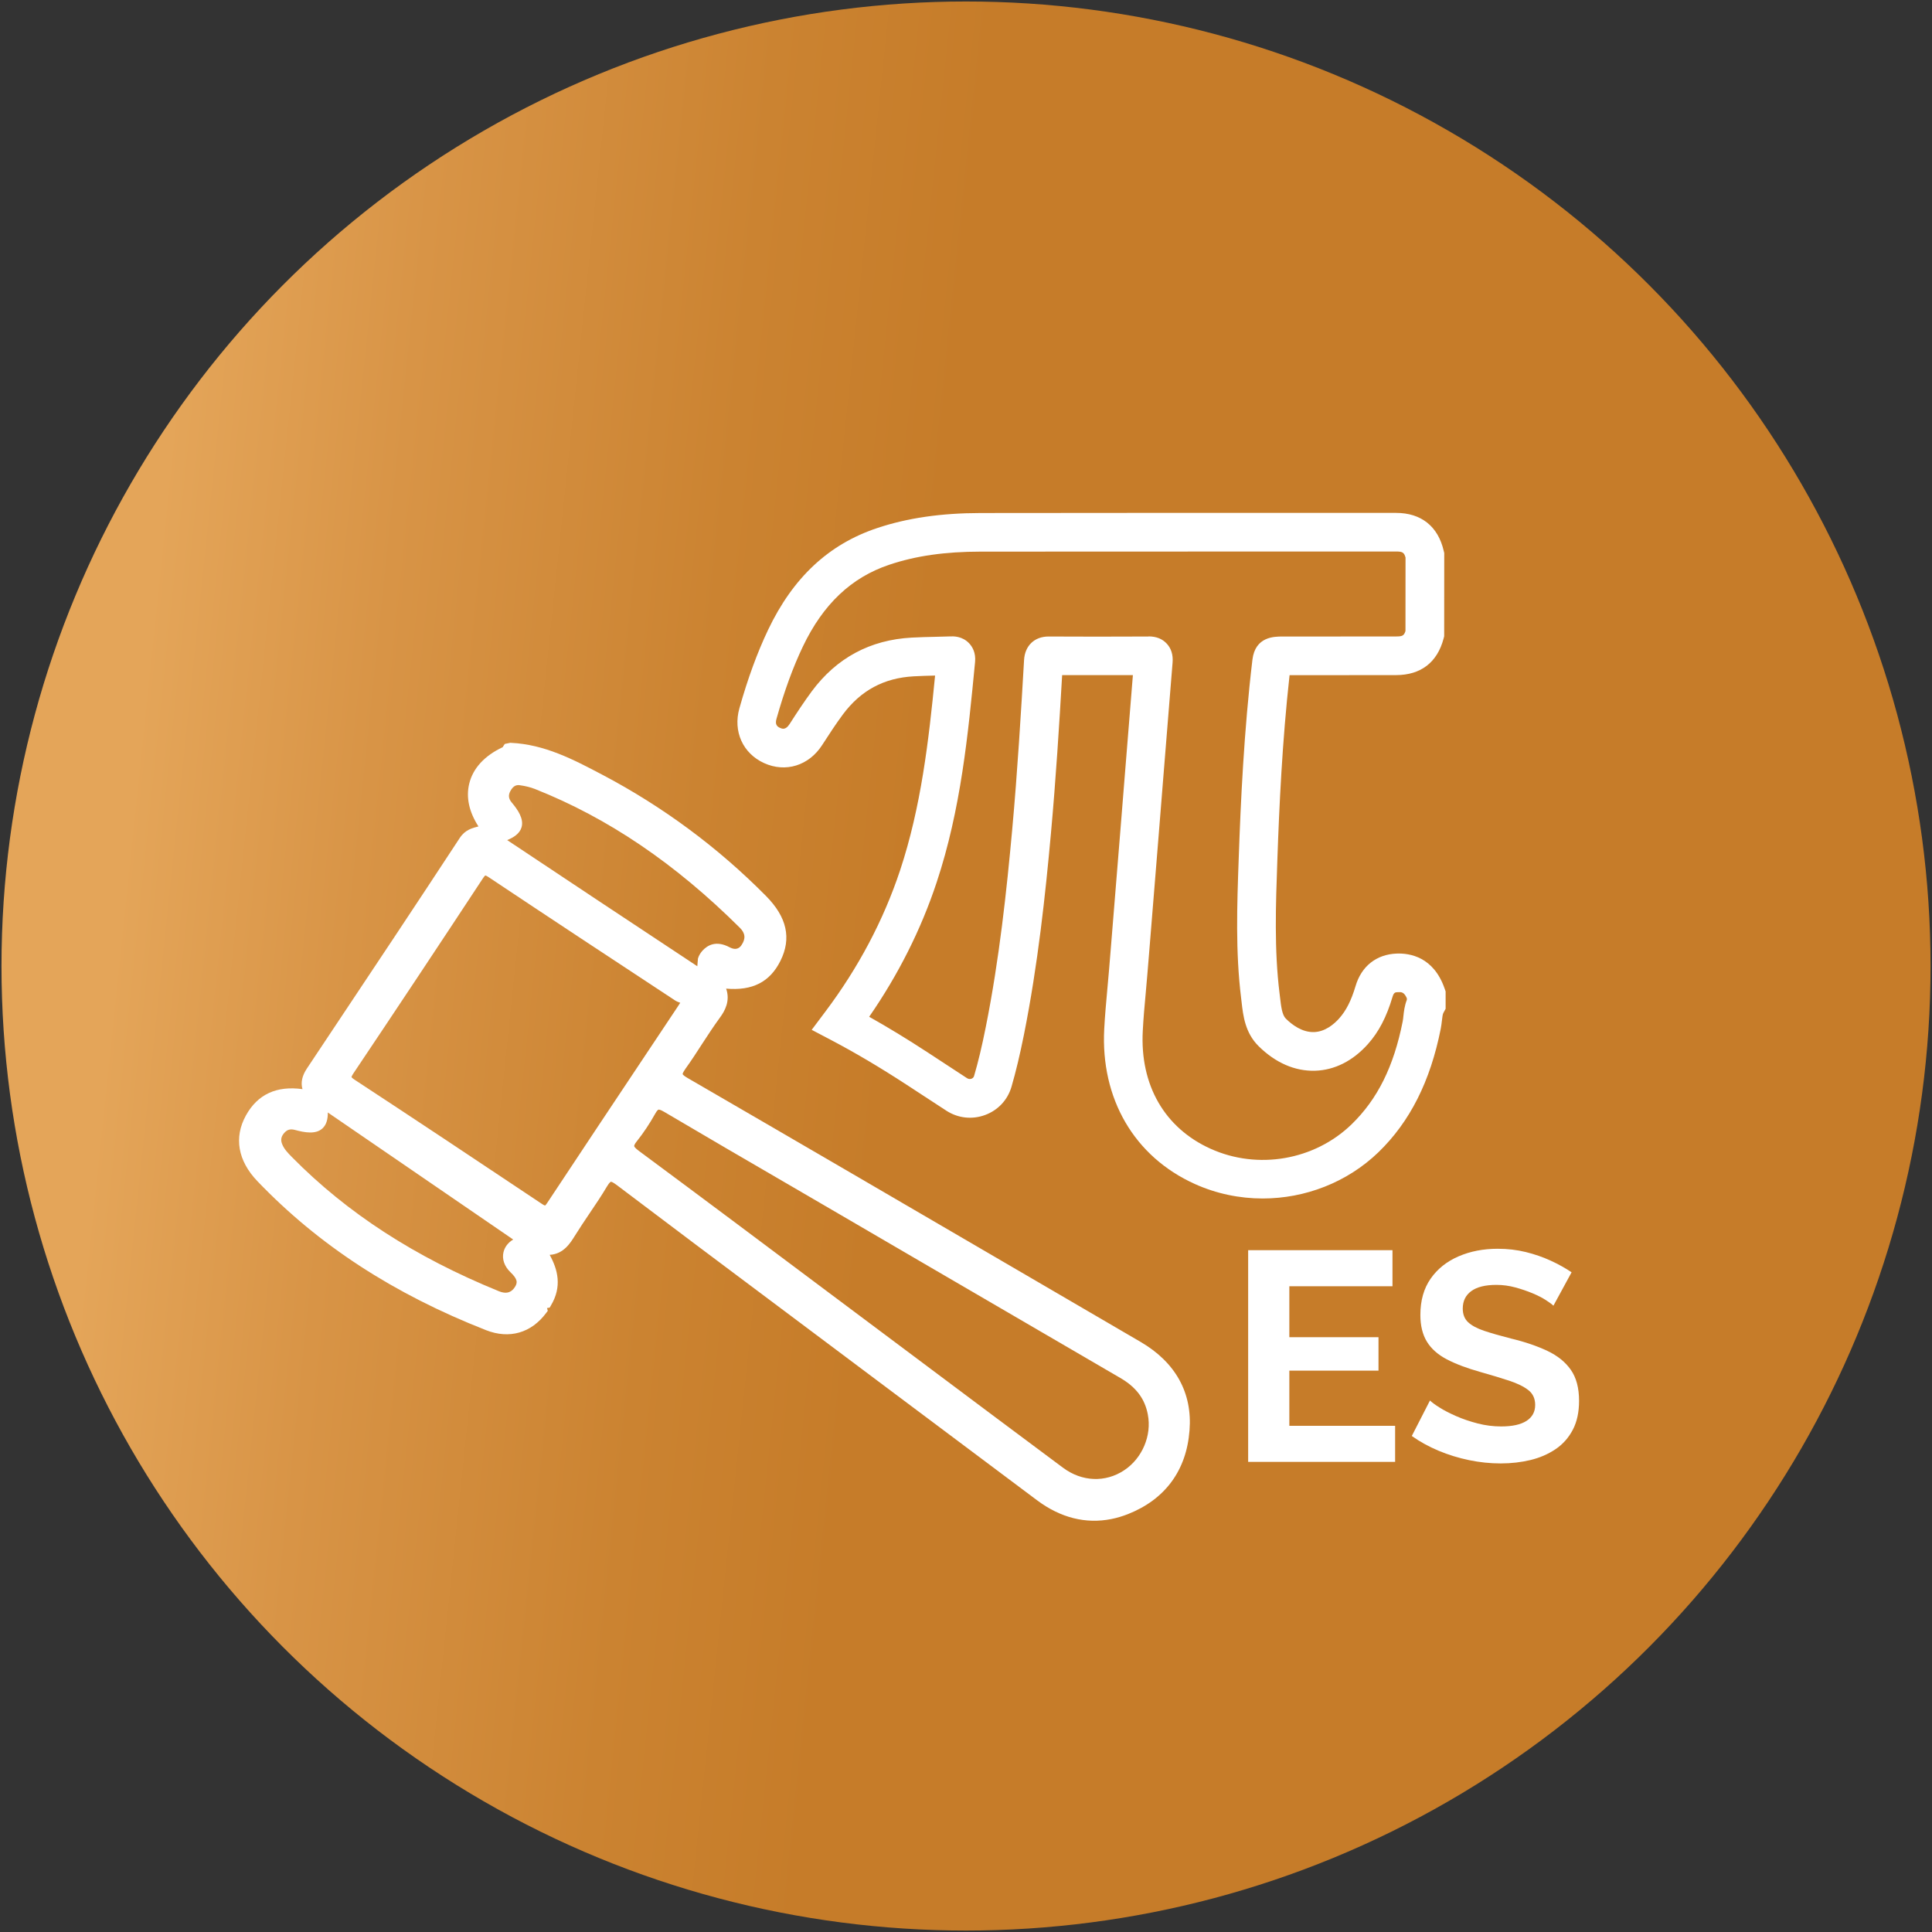
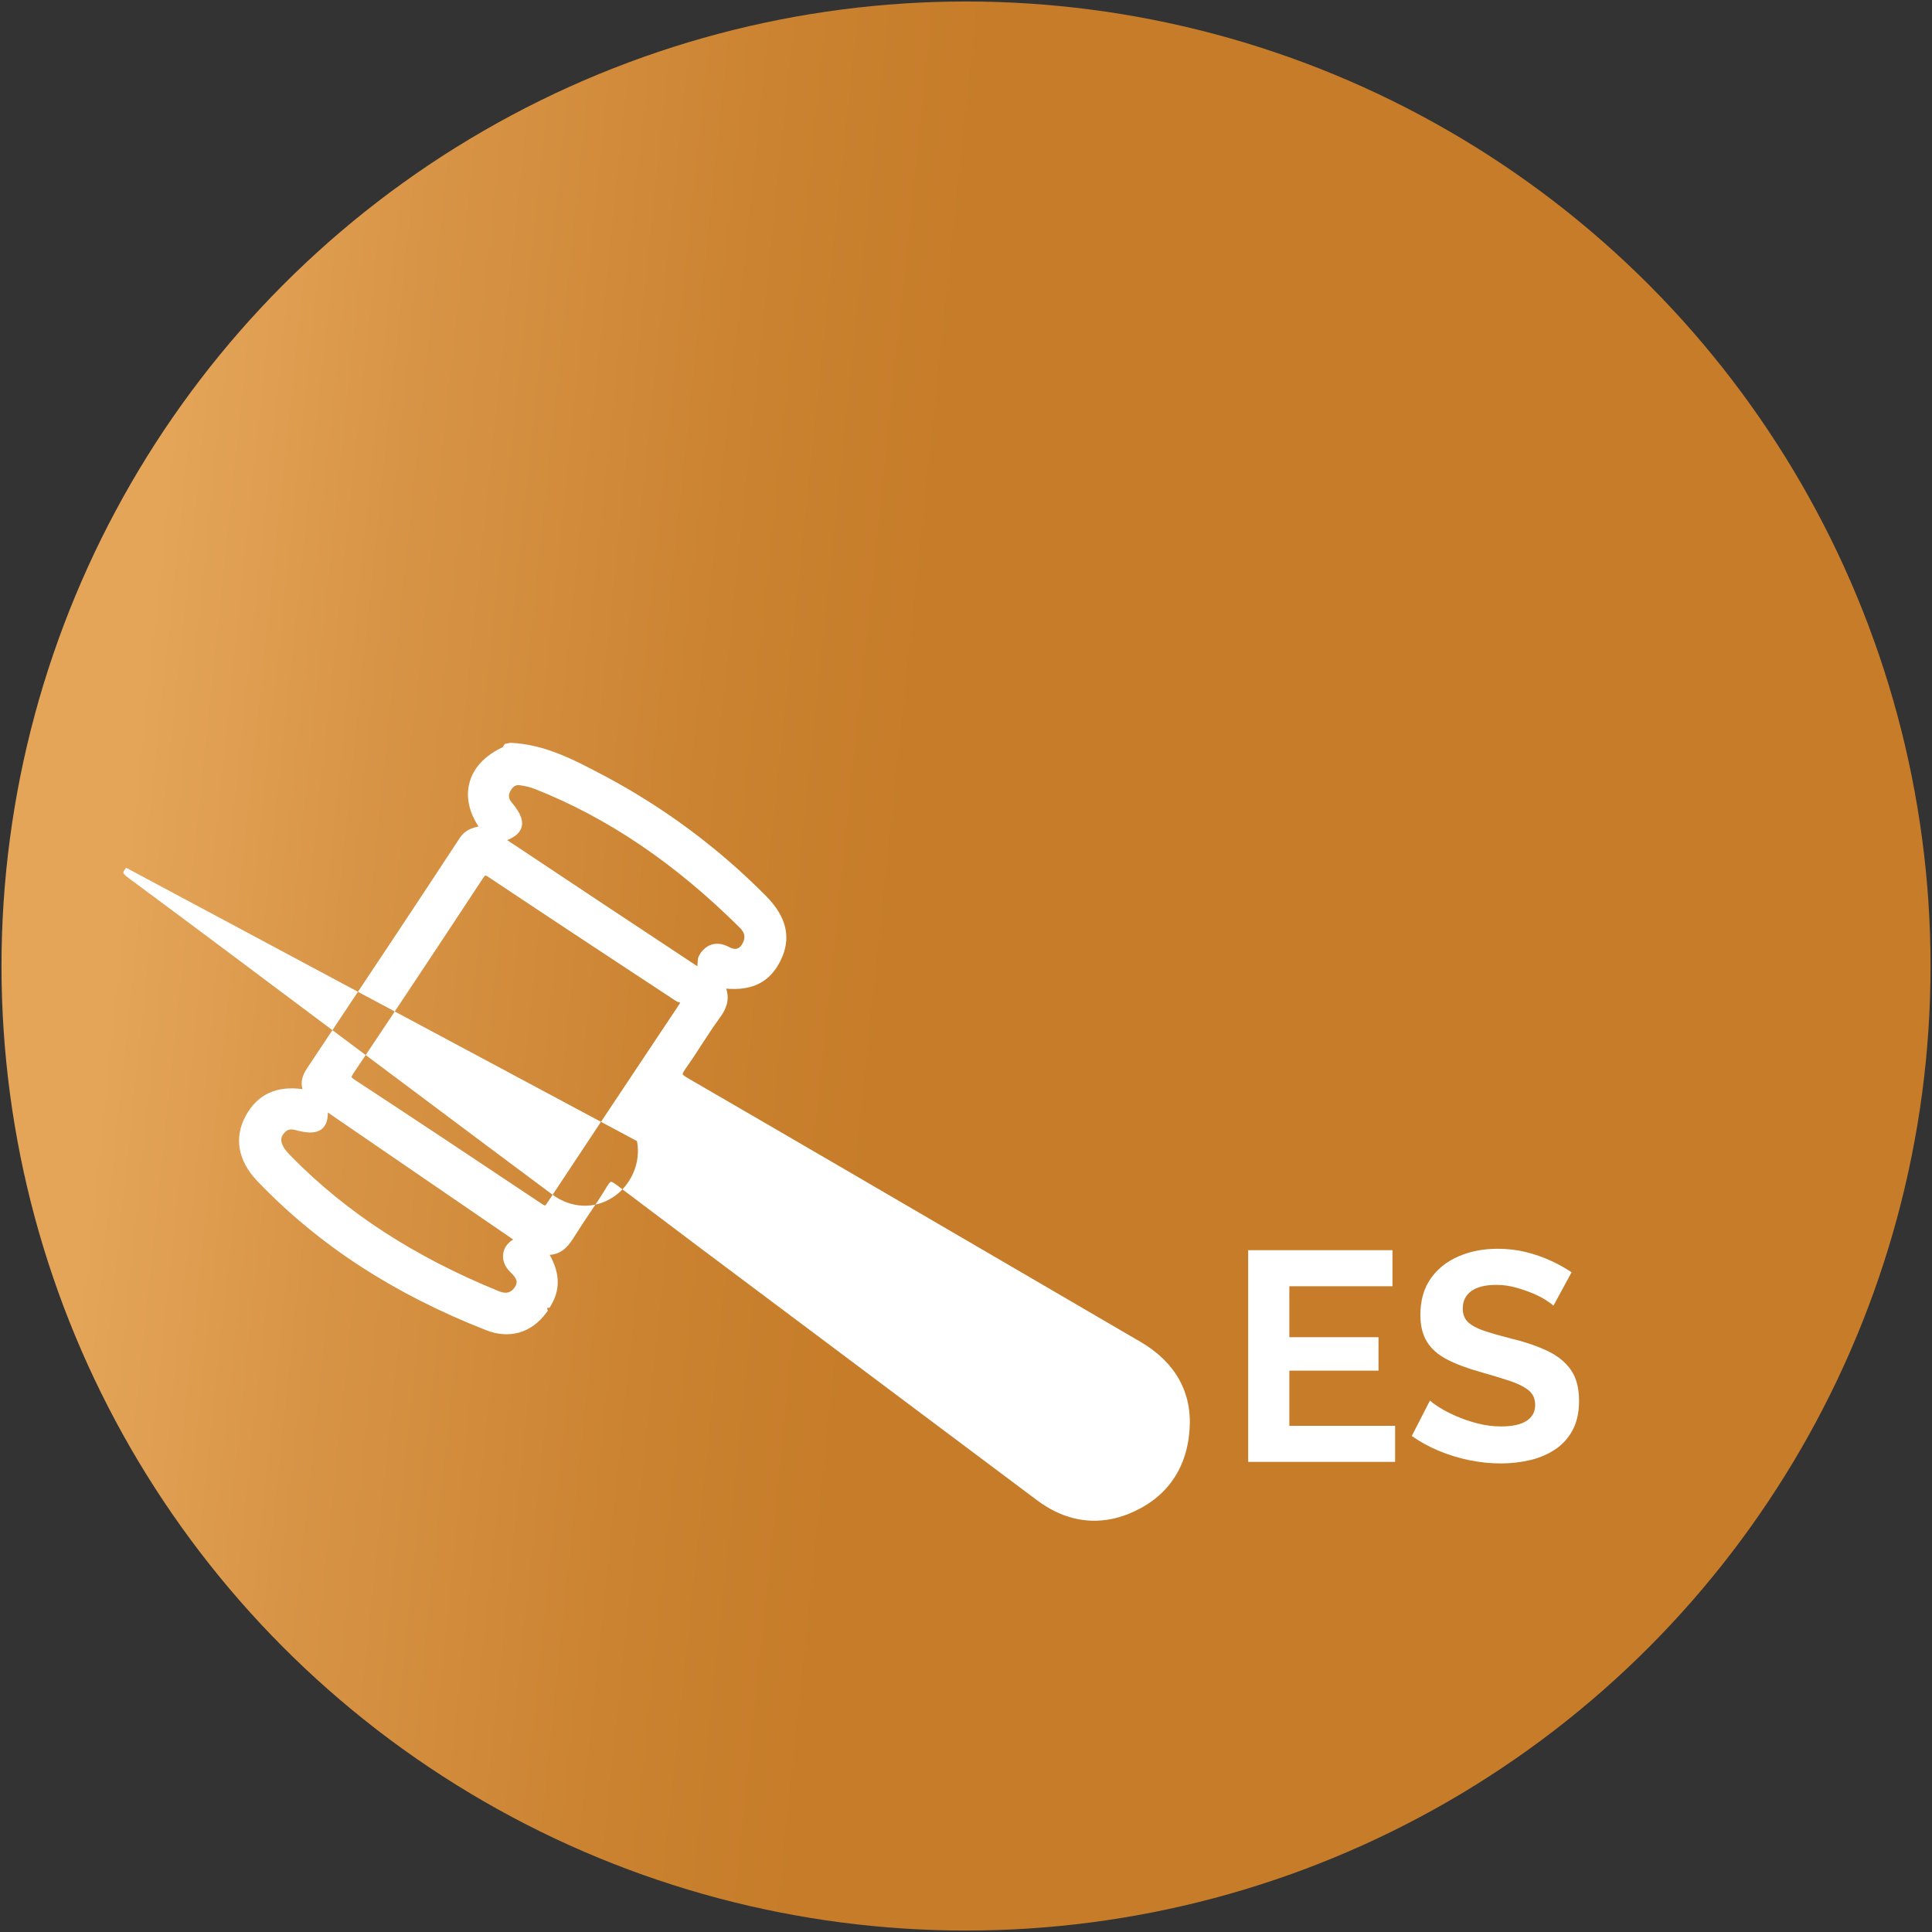
<svg xmlns="http://www.w3.org/2000/svg" xmlns:ns1="http://sodipodi.sourceforge.net/DTD/sodipodi-0.dtd" xmlns:ns2="http://www.inkscape.org/namespaces/inkscape" id="Capa_1" data-name="Capa 1" viewBox="0 0 44.001 44.001" version="1.1" ns1:docname="Intake-Retainers_es.svg" width="11.642mm" height="11.642mm" ns2:version="1.1.2 (0a00cf5339, 2022-02-04)">
  <rect x="0" y="0" width="44.001" height="44.001" fill="#333333" stroke="none" />
  <ns1:namedview id="namedview24" pagecolor="#ffffff" bordercolor="#666666" borderopacity="1.0" ns2:pageshadow="2" ns2:pageopacity="0.0" ns2:pagecheckerboard="0" showgrid="false" units="mm" ns2:zoom="13.473095" ns2:cx="23.862372" ns2:cy="23.305707" ns2:window-width="1920" ns2:window-height="999" ns2:window-x="0" ns2:window-y="27" ns2:window-maximized="1" ns2:current-layer="g1468" ns2:document-units="mm" />
  <defs id="defs9">
    <style id="style2">.cls-1{fill:url(#Degradado_sin_nombre_4);}.cls-2,.cls-3{fill:#fff;}.cls-3{font-size:45.64px;font-family:MyriadPro-Bold, Myriad Pro;font-weight:700;}</style>
    <linearGradient id="Degradado_sin_nombre_4" x1="29.9" y1="153.58" x2="269.3" y2="153.58" gradientUnits="userSpaceOnUse">
      <stop offset="0" stop-color="#e4b15e" id="stop4" />
      <stop offset="1" stop-color="#c7871e" id="stop6" />
    </linearGradient>
    <linearGradient id="SVGID_1_" gradientUnits="userSpaceOnUse" x1="103.324" y1="226.879" x2="250.844" y2="258.266" gradientTransform="matrix(0.131,0,0,0.131,-15.318,-14.628)">
      <stop offset="0" style="stop-color:#E4A559" id="stop4-3" />
      <stop offset="0.303" style="stop-color:#D89446" id="stop6-5" />
      <stop offset="0.723" style="stop-color:#CB8331" id="stop8" />
      <stop offset="1" style="stop-color:#C67C29" id="stop10" />
    </linearGradient>
    <linearGradient id="SVGID_1_-6" gradientUnits="userSpaceOnUse" x1="116.542" y1="243.67" x2="251.507" y2="257.794" gradientTransform="matrix(0.131,0,0,0.131,-9.114,-14.08)">
      <stop offset="0" style="stop-color:#E4A559" id="stop4-2" />
      <stop offset="0.303" style="stop-color:#D89446" id="stop6-9" />
      <stop offset="0.723" style="stop-color:#CB8331" id="stop8-1" />
      <stop offset="1" style="stop-color:#C67C29" id="stop10-2" />
    </linearGradient>
  </defs>
  <title id="title11">Intake &amp;amp; Retainers</title>
  <g id="g17" transform="matrix(0.131,0,0,0.131,-15.318,-14.628)" />
  <g id="g1468" transform="translate(-3.389,2.26)">
    <circle class="st0" cx="25.39" cy="19.741" r="21.967" id="circle13" style="fill:url(#SVGID_1_-6);stroke-width:0.131" />
    <g id="g17-7" transform="matrix(0.131,0,0,0.131,-9.114,-14.08)" style="fill:#ffffff">
-       <path class="st2" d="m 314.97,298.59 c -4.01,0 -8.03,-0.82 -11.8,-2.52 -10.52,-4.74 -16.41,-14.83 -15.75,-27 0.12,-2.28 0.33,-4.57 0.53,-6.78 0.1,-1.09 0.2,-2.19 0.29,-3.28 l 0.28,-3.39 c 0.57,-6.94 1.14,-13.88 1.69,-20.82 l 0.8,-9.97 c 0.46,-5.74 0.92,-11.49 1.39,-17.23 -4.33,0.01 -8.39,0.01 -12.3,0 -0.49,8.49 -1.09,18.09 -1.95,27.54 -0.95,10.48 -2.26,22.83 -4.69,34.97 -0.72,3.58 -1.41,6.46 -2.17,9.07 -0.67,2.28 -2.33,4.06 -4.57,4.89 -2.26,0.84 -4.71,0.57 -6.73,-0.73 -1.37,-0.88 -2.73,-1.78 -4.09,-2.67 -0.94,-0.62 -1.88,-1.23 -2.83,-1.85 -4.65,-3.03 -8.91,-5.55 -13.01,-7.71 l -3.5,-1.84 2.37,-3.16 c 5.74,-7.63 10.11,-15.89 12.99,-24.55 3.66,-11.03 4.99,-22.6 6.09,-33.88 -1.27,0.03 -2.48,0.06 -3.7,0.13 -5.19,0.28 -9.22,2.45 -12.33,6.63 -1.23,1.66 -2.36,3.4 -3.61,5.33 -2.3,3.57 -6.36,4.83 -10.1,3.12 -3.69,-1.69 -5.41,-5.51 -4.28,-9.52 1.47,-5.22 3.11,-9.69 4.99,-13.64 4.33,-9.09 10.53,-14.88 18.95,-17.69 5.25,-1.76 11.14,-2.61 18.01,-2.62 18.39,-0.03 36.77,-0.02 55.16,-0.02 h 17.07 c 4.35,0 7.29,2.34 8.27,6.6 l 0.09,0.37 -0.01,14.48 -0.11,0.42 c -1.1,4.13 -3.95,6.32 -8.25,6.33 -4.65,0.01 -9.3,0.01 -13.95,0.01 h -4.57 c -1.28,11.51 -1.8,22.96 -2.11,31.78 l -0.02,0.54 c -0.27,7.59 -0.55,15.45 0.39,23.01 l 0.09,0.74 c 0.18,1.53 0.34,2.98 1,3.64 1.11,1.1 2.86,2.4 4.9,2.34 1.9,-0.06 3.43,-1.32 4.37,-2.37 1.22,-1.37 2.1,-3.1 2.85,-5.62 1.02,-3.46 3.62,-5.52 7.14,-5.66 v 0 c 2.3,-0.09 6.42,0.58 8.33,6.04 l 0.19,0.54 v 3.02 l -0.4,0.74 c -0.12,0.22 -0.18,0.77 -0.24,1.29 -0.05,0.43 -0.11,0.93 -0.21,1.45 -1.81,9.13 -5.35,16.15 -10.82,21.45 -5.45,5.26 -12.76,8.05 -20.13,8.05 z m -19.84,-97.72 c 1.33,0 2.39,0.42 3.16,1.26 0.78,0.84 1.12,1.95 1.01,3.29 -0.55,6.65 -1.08,13.3 -1.61,19.94 l -0.8,9.98 c -0.56,6.94 -1.13,13.88 -1.69,20.83 l -0.28,3.39 c -0.09,1.11 -0.19,2.23 -0.29,3.34 -0.2,2.15 -0.4,4.38 -0.51,6.54 -0.51,9.43 3.79,16.9 11.8,20.51 8.21,3.7 18.05,1.99 24.49,-4.24 4.52,-4.38 7.35,-10.07 8.9,-17.92 0.06,-0.3 0.09,-0.6 0.12,-0.91 0.09,-0.82 0.2,-1.8 0.6,-2.83 v -0.27 c -0.49,-1.11 -0.96,-1.09 -1.54,-1.06 -0.48,0.02 -0.72,0.03 -0.96,0.84 -1.03,3.48 -2.39,6.09 -4.29,8.21 -2.61,2.91 -5.78,4.51 -9.17,4.61 -3.5,0.1 -6.89,-1.38 -9.82,-4.28 -2.34,-2.32 -2.68,-5.28 -2.95,-7.65 l -0.08,-0.68 c -1,-8.09 -0.71,-16.22 -0.43,-24.07 l 0.02,-0.54 c 0.33,-9.45 0.9,-21.89 2.37,-34.23 0.48,-4.04 3.8,-4.04 5.22,-4.04 h 5.81 c 4.64,0 9.29,0 13.93,-0.01 1.1,0 1.39,-0.12 1.65,-0.95 l 0.01,-12.77 c -0.25,-0.9 -0.54,-1.05 -1.64,-1.05 h -17.07 c -18.38,0 -36.77,0 -55.15,0.02 -6.23,0.01 -11.28,0.73 -15.89,2.28 -6.6,2.21 -11.51,6.86 -15.02,14.21 -1.72,3.6 -3.22,7.72 -4.59,12.57 -0.29,1.01 0.12,1.36 0.61,1.58 0.34,0.15 0.96,0.44 1.66,-0.65 1.31,-2.04 2.51,-3.87 3.86,-5.7 4.31,-5.81 10.15,-8.95 17.36,-9.34 1.4,-0.08 2.81,-0.11 4.17,-0.14 0.85,-0.02 1.71,-0.04 2.56,-0.07 0.51,-0.02 2.07,-0.08 3.28,1.21 0.55,0.59 1.18,1.63 1.02,3.25 -1.21,12.59 -2.46,25.61 -6.69,38.34 -2.71,8.17 -6.65,16 -11.72,23.33 3.23,1.81 6.58,3.85 10.15,6.18 0.95,0.62 1.89,1.24 2.84,1.86 1.35,0.88 2.7,1.77 4.05,2.65 0.3,0.19 0.59,0.13 0.74,0.08 0.16,-0.06 0.38,-0.19 0.46,-0.48 0.71,-2.42 1.36,-5.12 2.03,-8.49 2.37,-11.82 3.65,-23.95 4.59,-34.26 0.93,-10.21 1.55,-20.62 2.07,-29.57 0.14,-2.48 1.81,-4.08 4.25,-4.08 0.01,0 0.02,0 0.03,0 5.42,0.03 11.09,0.03 17.33,0 0.03,-0.02 0.04,-0.02 0.04,-0.02 z" id="path15" style="fill:#ffffff" />
-     </g>
+       </g>
    <g id="g23" transform="matrix(0.131,0,0,0.131,-9.114,-14.08)" style="fill:#ffffff">
      <path class="st2" d="m 337.99,338.11 v 6.27 h -25.55 v -36.8 h 25.09 v 6.27 H 319.6 v 8.86 h 15.5 v 5.81 h -15.5 v 9.59 z" id="path19" style="fill:#ffffff" />
      <path class="st2" d="m 365.51,317.23 c -0.24,-0.24 -0.68,-0.57 -1.32,-0.98 -0.64,-0.41 -1.42,-0.81 -2.33,-1.19 -0.92,-0.38 -1.91,-0.72 -2.98,-1.01 -1.07,-0.29 -2.16,-0.44 -3.27,-0.44 -1.94,0 -3.4,0.36 -4.38,1.08 -0.99,0.72 -1.48,1.74 -1.48,3.04 0,1 0.31,1.79 0.93,2.37 0.62,0.58 1.55,1.08 2.8,1.5 1.25,0.42 2.8,0.86 4.67,1.34 2.42,0.58 4.52,1.3 6.3,2.14 1.78,0.84 3.14,1.94 4.09,3.3 0.95,1.36 1.43,3.15 1.43,5.39 0,1.96 -0.36,3.64 -1.09,5.03 -0.73,1.39 -1.73,2.52 -3.01,3.38 -1.28,0.86 -2.73,1.49 -4.35,1.88 -1.62,0.39 -3.35,0.59 -5.18,0.59 -1.83,0 -3.66,-0.19 -5.49,-0.57 -1.83,-0.38 -3.59,-0.92 -5.29,-1.63 -1.69,-0.71 -3.25,-1.56 -4.67,-2.57 l 3.16,-6.17 c 0.31,0.31 0.86,0.72 1.66,1.22 0.79,0.5 1.76,1 2.9,1.5 1.14,0.5 2.38,0.92 3.73,1.27 1.35,0.35 2.71,0.52 4.09,0.52 1.94,0 3.4,-0.32 4.41,-0.97 1,-0.65 1.5,-1.57 1.5,-2.77 0,-1.1 -0.4,-1.96 -1.19,-2.58 -0.8,-0.62 -1.9,-1.16 -3.32,-1.63 -1.42,-0.47 -3.09,-0.97 -5.03,-1.52 -2.32,-0.65 -4.25,-1.38 -5.81,-2.19 -1.55,-0.81 -2.71,-1.83 -3.47,-3.07 -0.76,-1.24 -1.14,-2.79 -1.14,-4.65 0,-2.51 0.6,-4.62 1.79,-6.32 1.19,-1.7 2.81,-2.99 4.85,-3.87 2.04,-0.88 4.3,-1.32 6.79,-1.32 1.73,0 3.36,0.19 4.9,0.57 1.54,0.38 2.98,0.88 4.33,1.5 1.35,0.62 2.56,1.3 3.63,2.02 z" id="path21" style="fill:#ffffff" />
    </g>
-     <path class="st2" d="m 29.363,28.3 c -0.839,-0.489 -1.68,-0.979 -2.519,-1.47 -2.553,-1.489 -5.193,-3.031 -7.794,-4.538 -0.107,-0.061 -0.114,-0.089 -0.114,-0.09 0,-0.003 -0.003,-0.026 0.069,-0.128 0.129,-0.18 0.252,-0.368 0.369,-0.551 0.132,-0.202 0.268,-0.411 0.411,-0.607 0.114,-0.154 0.239,-0.381 0.142,-0.66 0.6,0.052 0.996,-0.151 1.236,-0.632 0.256,-0.513 0.149,-0.996 -0.329,-1.479 -1.096,-1.107 -2.348,-2.033 -3.717,-2.755 l -0.025,-0.013 c -0.64,-0.337 -1.3,-0.685 -2.071,-0.719 h -0.014 l -0.121,0.025 -0.027,0.039 c -0.008,0.01 -0.014,0.022 -0.021,0.035 -0.414,0.194 -0.677,0.48 -0.762,0.829 -0.077,0.312 -0.004,0.646 0.21,0.976 0,0 0,0 0,0 -0.133,0.034 -0.3,0.073 -0.423,0.258 -0.989,1.509 -2.006,3.036 -2.99,4.512 l -0.493,0.741 c -0.111,0.166 -0.145,0.322 -0.102,0.472 -0.59,-0.082 -1.023,0.119 -1.288,0.599 -0.277,0.501 -0.184,1.032 0.261,1.497 1.396,1.457 3.1,2.566 5.207,3.393 0.532,0.209 1.032,0.065 1.372,-0.394 l 0.035,-0.047 -0.016,-0.057 c 0,-0.001 -10e-4,-0.004 -10e-4,-0.005 10e-4,0 0.003,0 0.004,-0.001 l 0.056,-0.009 0.029,-0.05 c 0.256,-0.429 0.157,-0.816 -0.029,-1.152 0.316,-0.017 0.472,-0.27 0.574,-0.435 0.106,-0.171 0.222,-0.342 0.333,-0.508 0.134,-0.198 0.273,-0.403 0.397,-0.613 0.06,-0.102 0.089,-0.108 0.09,-0.108 v 0 c 0.005,-10e-4 0.035,-10e-4 0.136,0.076 1.194,0.904 2.413,1.817 3.593,2.7 0.358,0.268 0.715,0.535 1.072,0.803 l 1.349,1.011 c 1.186,0.89 2.374,1.78 3.562,2.668 0.53,0.395 1.105,0.539 1.685,0.423 0.127,-0.025 0.252,-0.063 0.378,-0.112 0.848,-0.335 1.334,-0.995 1.403,-1.905 0.069,-0.856 -0.318,-1.553 -1.117,-2.019 z m -11.467,-4.572 c 0.147,-0.185 0.287,-0.394 0.415,-0.623 0.044,-0.08 0.069,-0.091 0.076,-0.093 0,0 10e-4,0 10e-4,0 0.009,-10e-4 0.041,-10e-4 0.127,0.05 0.966,0.57 1.952,1.145 2.905,1.698 0.369,0.214 0.737,0.429 1.107,0.645 0.681,0.397 1.363,0.795 2.045,1.193 1.443,0.842 2.886,1.684 4.329,2.523 0.362,0.21 0.561,0.474 0.629,0.831 v 0.001 c 0.095,0.478 -0.127,1.001 -0.538,1.272 -0.429,0.285 -0.963,0.262 -1.391,-0.056 -0.997,-0.741 -2.007,-1.498 -2.985,-2.23 -0.351,-0.262 -0.702,-0.526 -1.053,-0.788 -0.428,-0.321 -0.856,-0.641 -1.286,-0.962 -1.42,-1.064 -2.887,-2.163 -4.337,-3.237 -0.093,-0.069 -0.106,-0.099 -0.107,-0.11 -10e-4,-0.008 0.001,-0.038 0.063,-0.115 z m 1.374,-3.982 c -1.526,-1.008 -2.943,-1.949 -4.33,-2.873 0.146,-0.059 0.283,-0.146 0.326,-0.288 0.06,-0.196 -0.086,-0.406 -0.221,-0.566 -0.073,-0.087 -0.084,-0.164 -0.035,-0.258 0.072,-0.138 0.153,-0.146 0.214,-0.138 0.129,0.017 0.248,0.047 0.35,0.087 1.664,0.66 3.19,1.694 4.666,3.161 0.124,0.123 0.136,0.248 0.036,0.394 -0.024,0.035 -0.097,0.141 -0.273,0.048 -0.305,-0.161 -0.502,-0.046 -0.615,0.078 -0.038,0.042 -0.08,0.102 -0.103,0.177 z m -7.876,2.528 c 0,-0.003 10e-4,-0.024 0.047,-0.093 0.979,-1.46 1.968,-2.95 2.939,-4.426 0.043,-0.067 0.063,-0.076 0.06,-0.076 0.003,0 0.024,0.001 0.089,0.046 1.391,0.928 2.794,1.852 4.229,2.796 0.039,0.026 0.081,0.043 0.123,0.057 -0.021,0.033 -0.035,0.057 -0.052,0.081 l -0.693,1.04 c -0.749,1.124 -1.524,2.287 -2.281,3.432 -0.036,0.055 -0.053,0.065 -0.051,0.065 -0.004,0 -0.024,-0.004 -0.08,-0.042 -1.575,-1.052 -2.965,-1.975 -4.251,-2.818 -0.068,-0.044 -0.078,-0.064 -0.078,-0.064 z m 3.683,3.696 c -0.115,0.068 -0.192,0.168 -0.221,0.287 -0.038,0.158 0.02,0.325 0.159,0.458 0.168,0.162 0.166,0.24 0.095,0.345 -0.053,0.078 -0.15,0.174 -0.362,0.086 -1.909,-0.778 -3.451,-1.776 -4.71,-3.053 -0.087,-0.089 -0.179,-0.181 -0.224,-0.298 -0.039,-0.098 -0.022,-0.177 0.057,-0.262 0.034,-0.036 0.07,-0.059 0.112,-0.067 0.036,-0.008 0.078,-0.004 0.127,0.009 0.222,0.06 0.469,0.104 0.621,-0.034 0.097,-0.087 0.125,-0.221 0.124,-0.364 z" id="path25" style="fill:#ffffff;stroke-width:0.131" />
+     <path class="st2" d="m 29.363,28.3 c -0.839,-0.489 -1.68,-0.979 -2.519,-1.47 -2.553,-1.489 -5.193,-3.031 -7.794,-4.538 -0.107,-0.061 -0.114,-0.089 -0.114,-0.09 0,-0.003 -0.003,-0.026 0.069,-0.128 0.129,-0.18 0.252,-0.368 0.369,-0.551 0.132,-0.202 0.268,-0.411 0.411,-0.607 0.114,-0.154 0.239,-0.381 0.142,-0.66 0.6,0.052 0.996,-0.151 1.236,-0.632 0.256,-0.513 0.149,-0.996 -0.329,-1.479 -1.096,-1.107 -2.348,-2.033 -3.717,-2.755 l -0.025,-0.013 c -0.64,-0.337 -1.3,-0.685 -2.071,-0.719 h -0.014 l -0.121,0.025 -0.027,0.039 c -0.008,0.01 -0.014,0.022 -0.021,0.035 -0.414,0.194 -0.677,0.48 -0.762,0.829 -0.077,0.312 -0.004,0.646 0.21,0.976 0,0 0,0 0,0 -0.133,0.034 -0.3,0.073 -0.423,0.258 -0.989,1.509 -2.006,3.036 -2.99,4.512 l -0.493,0.741 c -0.111,0.166 -0.145,0.322 -0.102,0.472 -0.59,-0.082 -1.023,0.119 -1.288,0.599 -0.277,0.501 -0.184,1.032 0.261,1.497 1.396,1.457 3.1,2.566 5.207,3.393 0.532,0.209 1.032,0.065 1.372,-0.394 l 0.035,-0.047 -0.016,-0.057 c 0,-0.001 -10e-4,-0.004 -10e-4,-0.005 10e-4,0 0.003,0 0.004,-0.001 l 0.056,-0.009 0.029,-0.05 c 0.256,-0.429 0.157,-0.816 -0.029,-1.152 0.316,-0.017 0.472,-0.27 0.574,-0.435 0.106,-0.171 0.222,-0.342 0.333,-0.508 0.134,-0.198 0.273,-0.403 0.397,-0.613 0.06,-0.102 0.089,-0.108 0.09,-0.108 v 0 c 0.005,-10e-4 0.035,-10e-4 0.136,0.076 1.194,0.904 2.413,1.817 3.593,2.7 0.358,0.268 0.715,0.535 1.072,0.803 l 1.349,1.011 c 1.186,0.89 2.374,1.78 3.562,2.668 0.53,0.395 1.105,0.539 1.685,0.423 0.127,-0.025 0.252,-0.063 0.378,-0.112 0.848,-0.335 1.334,-0.995 1.403,-1.905 0.069,-0.856 -0.318,-1.553 -1.117,-2.019 z m -11.467,-4.572 v 0.001 c 0.095,0.478 -0.127,1.001 -0.538,1.272 -0.429,0.285 -0.963,0.262 -1.391,-0.056 -0.997,-0.741 -2.007,-1.498 -2.985,-2.23 -0.351,-0.262 -0.702,-0.526 -1.053,-0.788 -0.428,-0.321 -0.856,-0.641 -1.286,-0.962 -1.42,-1.064 -2.887,-2.163 -4.337,-3.237 -0.093,-0.069 -0.106,-0.099 -0.107,-0.11 -10e-4,-0.008 0.001,-0.038 0.063,-0.115 z m 1.374,-3.982 c -1.526,-1.008 -2.943,-1.949 -4.33,-2.873 0.146,-0.059 0.283,-0.146 0.326,-0.288 0.06,-0.196 -0.086,-0.406 -0.221,-0.566 -0.073,-0.087 -0.084,-0.164 -0.035,-0.258 0.072,-0.138 0.153,-0.146 0.214,-0.138 0.129,0.017 0.248,0.047 0.35,0.087 1.664,0.66 3.19,1.694 4.666,3.161 0.124,0.123 0.136,0.248 0.036,0.394 -0.024,0.035 -0.097,0.141 -0.273,0.048 -0.305,-0.161 -0.502,-0.046 -0.615,0.078 -0.038,0.042 -0.08,0.102 -0.103,0.177 z m -7.876,2.528 c 0,-0.003 10e-4,-0.024 0.047,-0.093 0.979,-1.46 1.968,-2.95 2.939,-4.426 0.043,-0.067 0.063,-0.076 0.06,-0.076 0.003,0 0.024,0.001 0.089,0.046 1.391,0.928 2.794,1.852 4.229,2.796 0.039,0.026 0.081,0.043 0.123,0.057 -0.021,0.033 -0.035,0.057 -0.052,0.081 l -0.693,1.04 c -0.749,1.124 -1.524,2.287 -2.281,3.432 -0.036,0.055 -0.053,0.065 -0.051,0.065 -0.004,0 -0.024,-0.004 -0.08,-0.042 -1.575,-1.052 -2.965,-1.975 -4.251,-2.818 -0.068,-0.044 -0.078,-0.064 -0.078,-0.064 z m 3.683,3.696 c -0.115,0.068 -0.192,0.168 -0.221,0.287 -0.038,0.158 0.02,0.325 0.159,0.458 0.168,0.162 0.166,0.24 0.095,0.345 -0.053,0.078 -0.15,0.174 -0.362,0.086 -1.909,-0.778 -3.451,-1.776 -4.71,-3.053 -0.087,-0.089 -0.179,-0.181 -0.224,-0.298 -0.039,-0.098 -0.022,-0.177 0.057,-0.262 0.034,-0.036 0.07,-0.059 0.112,-0.067 0.036,-0.008 0.078,-0.004 0.127,0.009 0.222,0.06 0.469,0.104 0.621,-0.034 0.097,-0.087 0.125,-0.221 0.124,-0.364 z" id="path25" style="fill:#ffffff;stroke-width:0.131" />
  </g>
</svg>